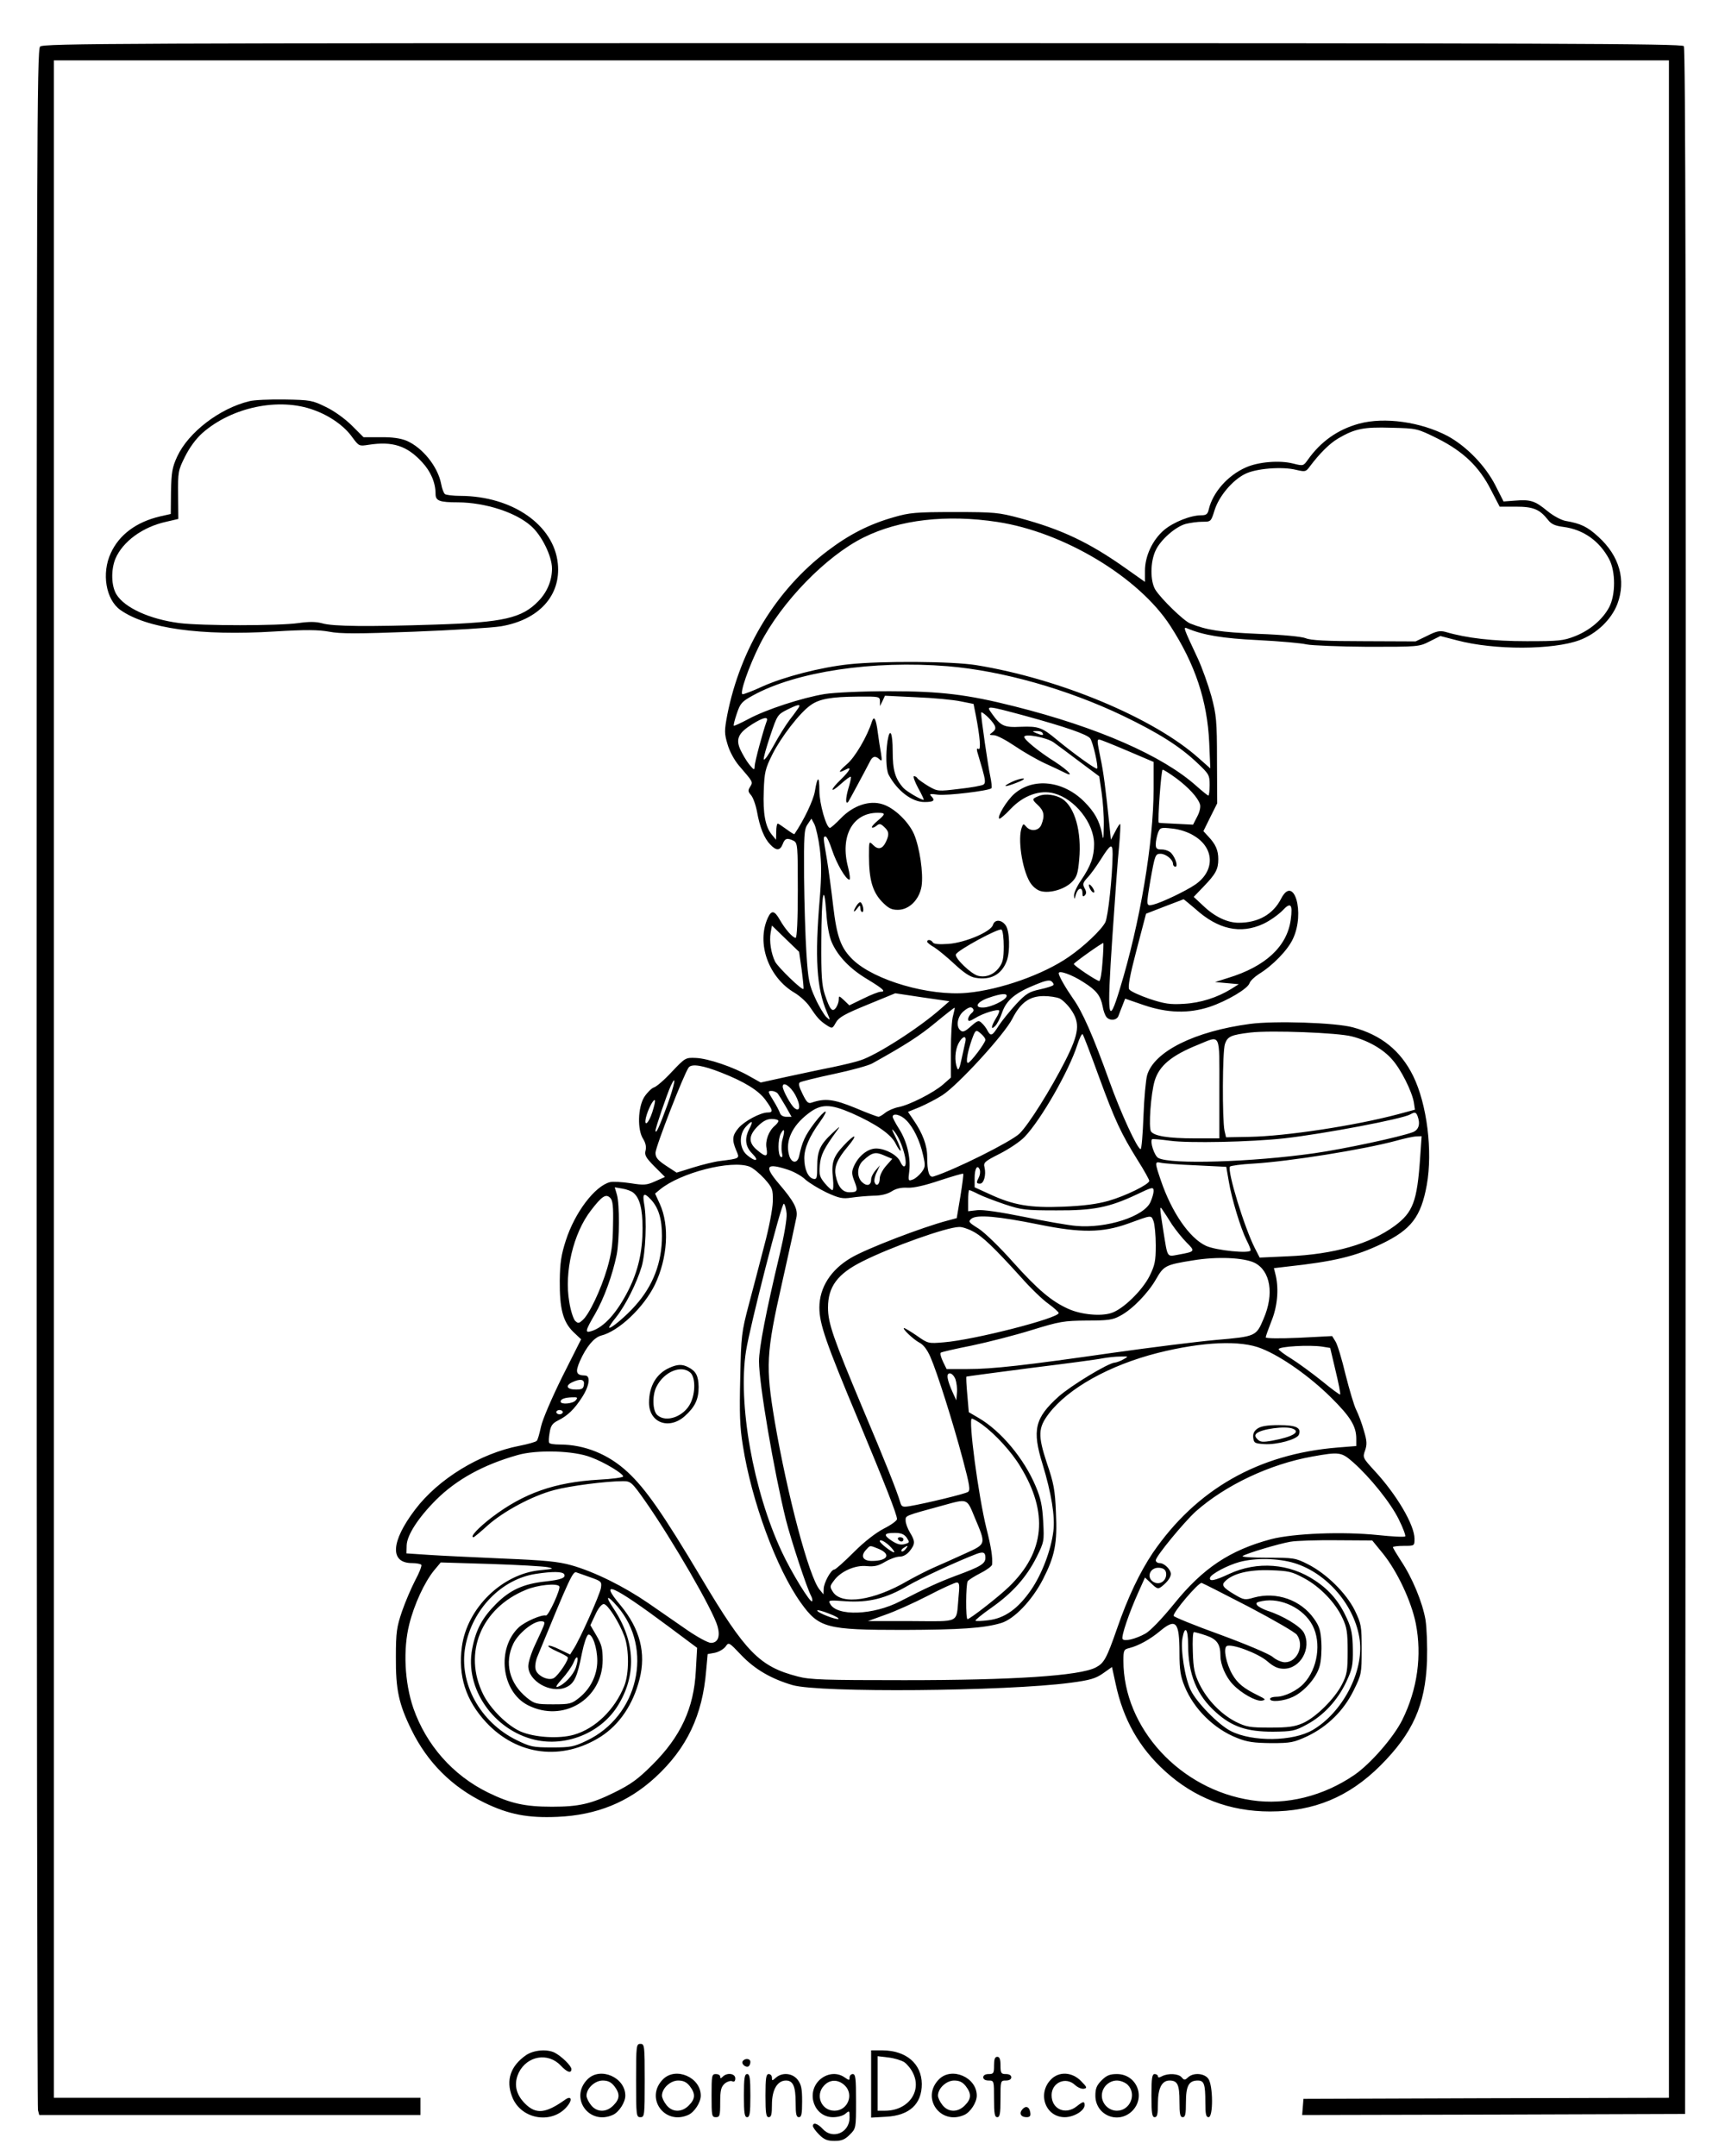
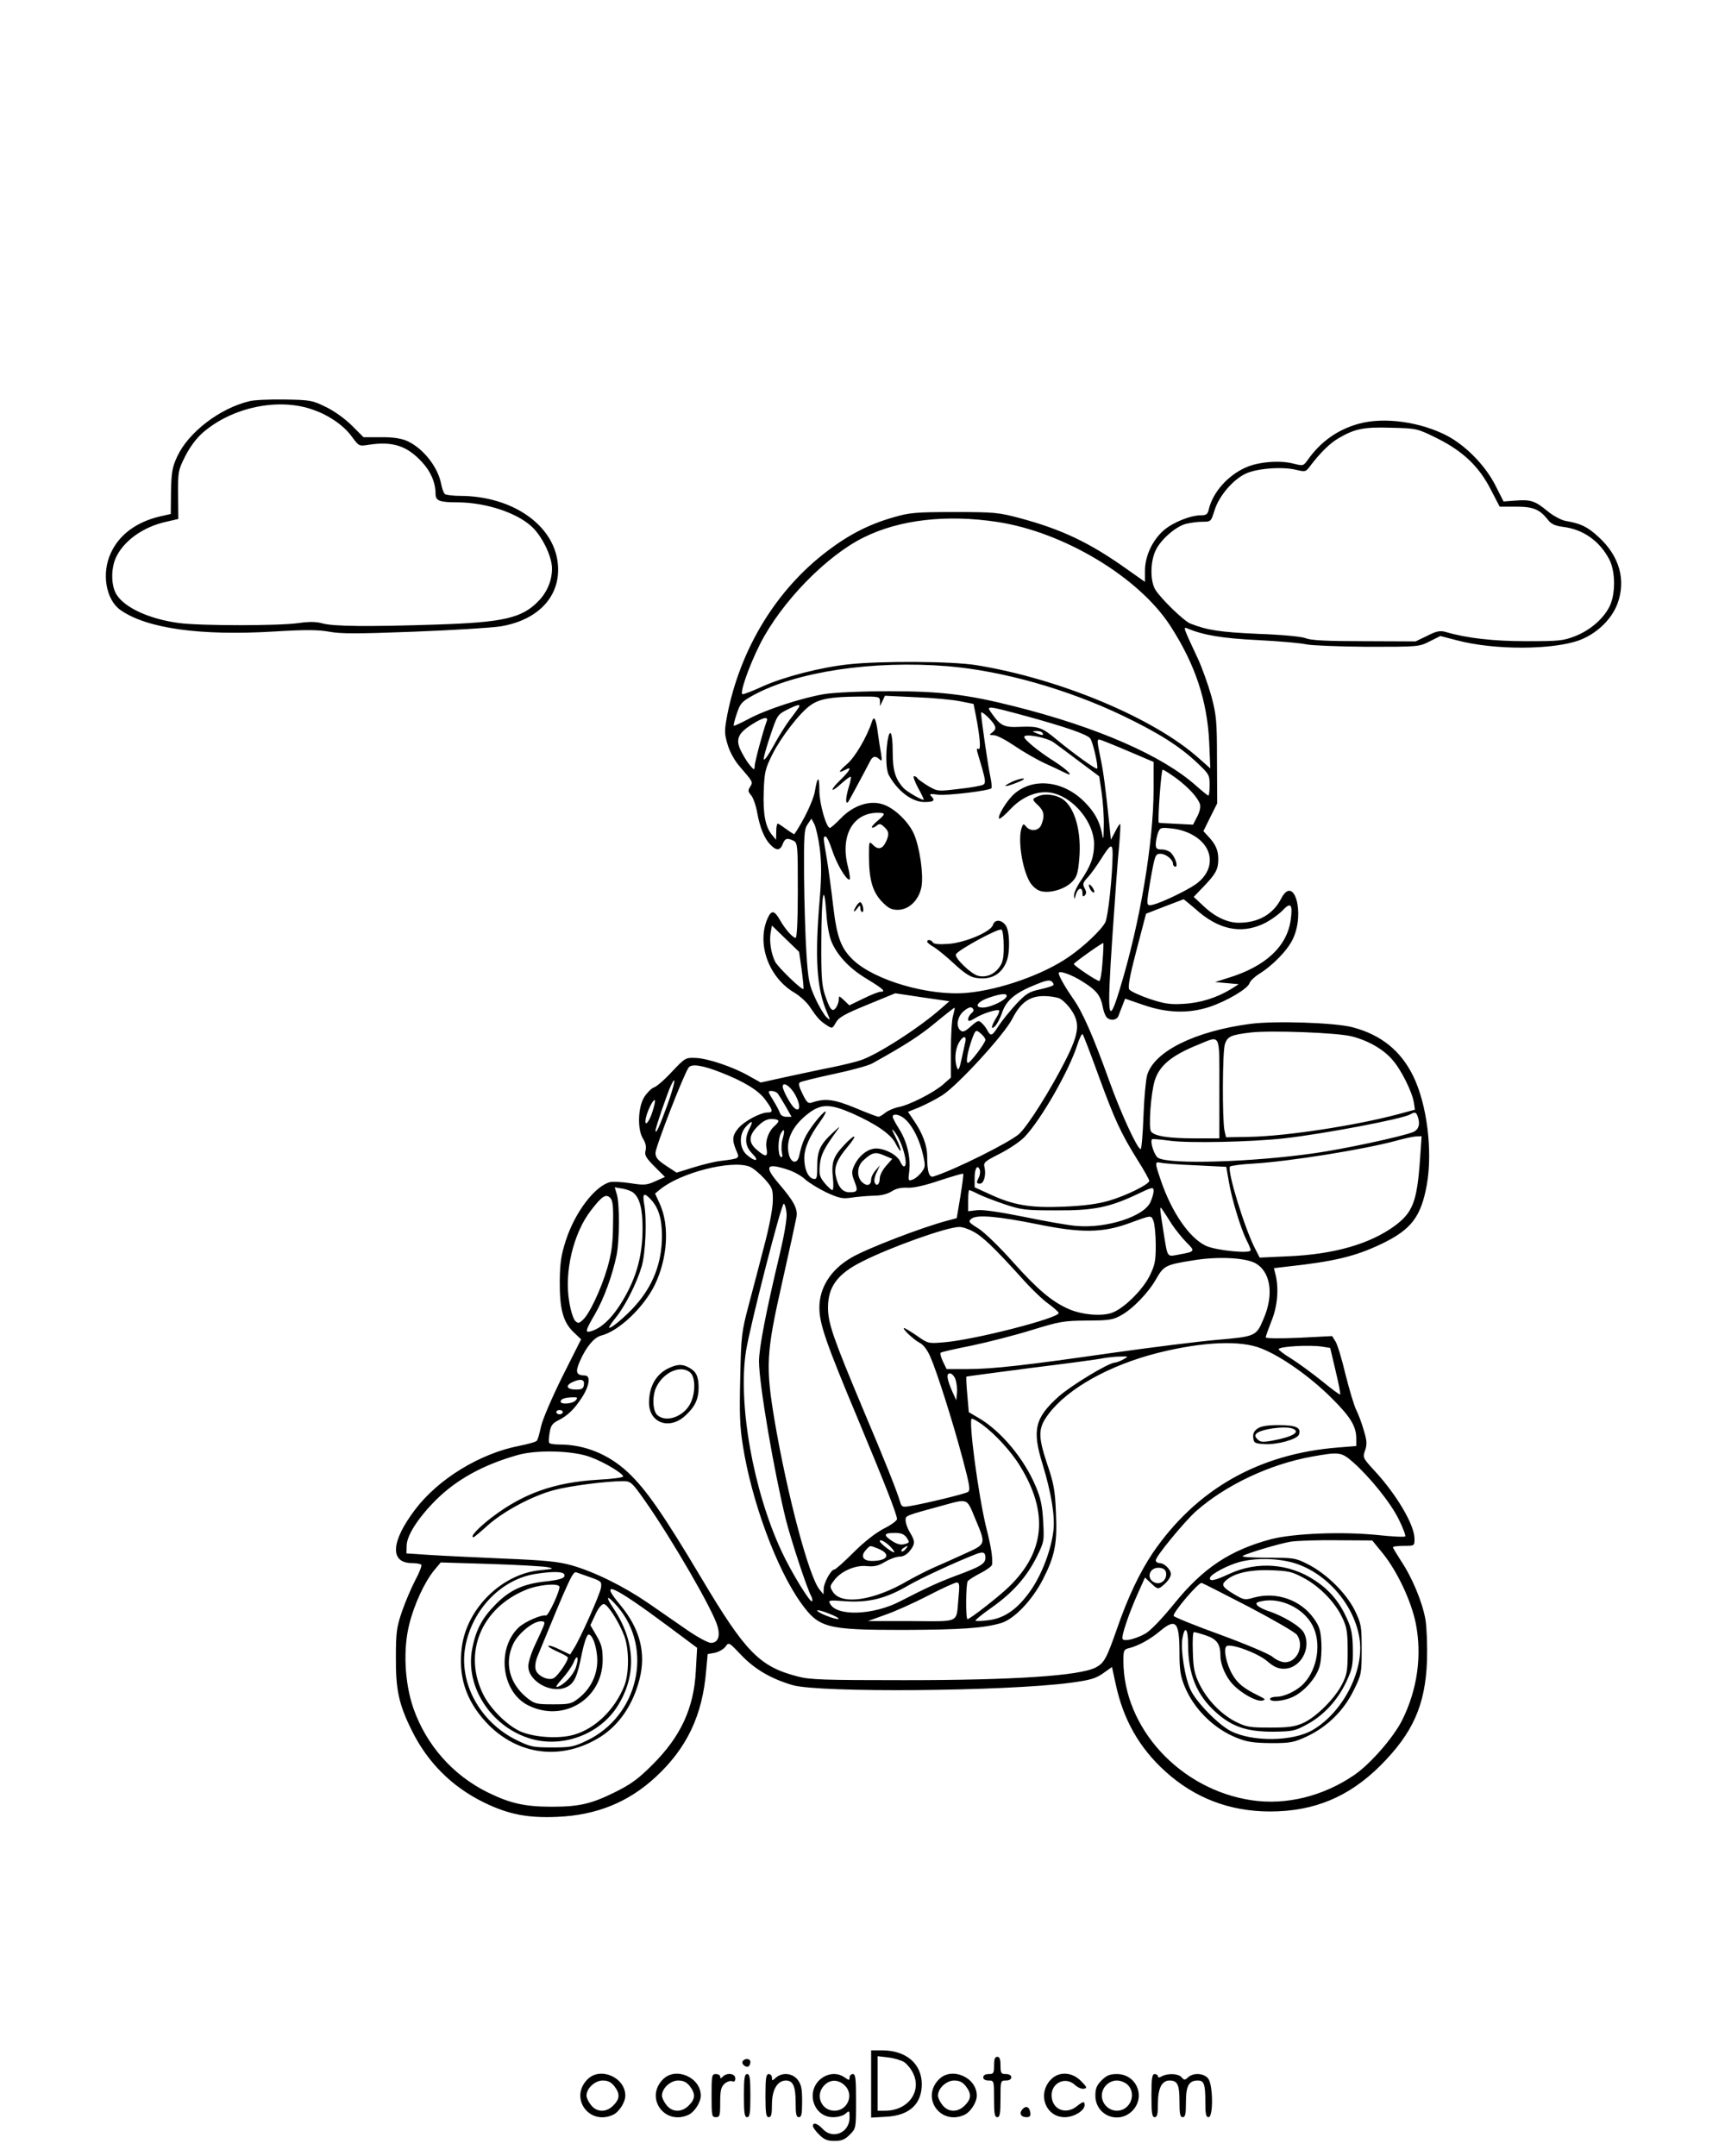
<svg xmlns="http://www.w3.org/2000/svg" version="1.0" width="800pt" height="1000pt" viewBox="0 0 800 1000" preserveAspectRatio="xMidYMid meet">
  <g transform="translate(0,1000) scale(0.1,-0.1)" fill="#000000" stroke="none">
-     <path d="M186 9784 c-15 -14 -16 -462 -16 -4782 0 -2622 3 -4777 6 -4789 l6 -23 884 0 884 0 0 40 0 40 -850 0 -850 0 0 4725 0 4725 3745 0 3745 0 0 -4725 0 -4725 -847 -2 -848 -3 -3 -38 -3 -37 888 2 888 3 3 4789 c1 3532 -1 4792 -9 4802 -10 12 -628 14 -3810 14 -3439 0 -3799 -1 -3813 -16z" />
    <path d="M1156 8139 c-137 -33 -282 -144 -334 -256 -23 -50 -27 -72 -29 -163 l-1 -104 -49 -11 c-111 -26 -190 -85 -229 -170 -44 -94 -23 -216 44 -264 122 -86 370 -121 715 -100 147 9 203 8 254 -1 51 -10 132 -10 391 0 180 7 362 18 405 25 177 30 279 143 264 291 -18 179 -211 313 -452 314 -33 0 -65 4 -71 8 -6 4 -14 25 -18 47 -15 80 -86 169 -161 201 -27 11 -66 17 -119 16 l-80 0 -54 54 c-31 31 -82 68 -120 86 -63 31 -72 33 -192 35 -69 1 -143 -2 -164 -8z m300 -41 c73 -26 141 -74 177 -125 32 -43 32 -43 77 -36 110 17 177 -4 247 -80 41 -44 63 -96 63 -148 0 -32 18 -39 105 -39 125 -1 266 -46 337 -109 50 -43 98 -141 98 -198 0 -55 -22 -109 -63 -151 -76 -79 -162 -99 -478 -109 -308 -10 -475 -9 -525 6 -30 8 -61 8 -110 1 -91 -13 -448 -13 -552 0 -138 18 -254 71 -292 133 -24 39 -26 113 -5 165 34 80 126 148 236 172 l56 13 -1 111 c-1 107 0 114 32 178 21 42 50 82 80 109 137 121 357 167 518 107z" />
    <path d="M6303 8035 c-99 -27 -178 -83 -238 -168 -20 -28 -21 -29 -68 -17 -62 16 -161 8 -219 -18 -84 -37 -153 -115 -172 -194 -5 -23 -12 -28 -35 -28 -50 0 -129 -32 -172 -68 -54 -46 -89 -121 -89 -189 l0 -52 -92 65 c-167 118 -295 179 -489 231 -98 26 -116 28 -304 28 -179 0 -208 -3 -280 -24 -113 -32 -207 -80 -307 -156 -237 -179 -404 -452 -465 -760 -14 -75 -14 -86 1 -137 9 -32 31 -73 53 -99 66 -77 66 -75 52 -98 -11 -17 -10 -23 4 -39 9 -10 22 -45 28 -78 13 -72 33 -122 61 -151 28 -30 46 -29 58 2 10 27 21 30 51 15 18 -10 19 -23 19 -230 0 -134 -4 -220 -10 -220 -13 0 -48 39 -73 83 -25 44 -39 47 -56 10 -54 -118 3 -278 126 -349 24 -15 55 -43 68 -63 35 -52 47 -65 77 -85 28 -18 28 -18 45 12 14 24 41 39 146 82 l129 53 126 -19 125 -18 -39 -34 c-100 -89 -300 -217 -374 -240 -19 -7 -78 -21 -130 -32 -52 -10 -148 -31 -214 -45 l-118 -26 -52 29 c-74 43 -193 83 -249 85 -48 2 -49 1 -111 -64 -34 -37 -72 -70 -84 -73 -11 -4 -31 -24 -44 -44 -30 -48 -33 -153 -5 -195 11 -18 15 -36 11 -53 -6 -21 1 -34 42 -75 l48 -48 -45 -20 c-40 -18 -52 -19 -115 -9 -39 6 -81 8 -95 5 -70 -18 -163 -140 -205 -271 -21 -65 -27 -102 -28 -186 -1 -131 15 -191 63 -238 l36 -34 -87 -173 c-49 -99 -92 -199 -99 -232 -7 -32 -15 -62 -20 -66 -4 -5 -40 -15 -80 -23 -182 -35 -376 -153 -484 -296 -113 -149 -118 -248 -14 -248 21 0 40 -4 43 -8 3 -5 -10 -38 -29 -73 -18 -35 -46 -100 -61 -144 -24 -71 -28 -95 -28 -210 -1 -152 13 -218 73 -340 74 -150 187 -263 337 -336 113 -55 202 -72 339 -66 183 8 329 68 455 184 146 135 218 287 235 495 l7 76 33 6 c19 4 41 17 50 29 15 21 15 21 73 -40 63 -66 139 -110 238 -139 125 -36 988 -29 1289 11 91 12 117 20 151 44 l41 29 17 -78 c35 -165 109 -296 229 -405 136 -124 299 -187 487 -187 204 0 365 67 511 212 151 151 209 280 217 486 2 70 -1 151 -7 191 -14 81 -61 195 -114 274 -20 31 -37 59 -37 63 0 3 23 6 50 6 50 0 50 0 50 33 0 64 -83 205 -186 316 -54 59 -55 61 -43 94 9 27 9 43 -6 92 -9 33 -25 75 -35 95 -10 19 -32 94 -50 165 -17 72 -38 141 -47 154 l-15 24 -154 -8 c-92 -4 -154 -3 -154 2 0 5 12 38 26 74 28 68 35 146 21 211 l-9 36 59 7 c222 24 320 48 441 106 137 66 182 125 209 273 28 157 1 374 -63 505 -58 118 -149 191 -280 226 -81 22 -363 31 -476 16 -257 -34 -446 -128 -478 -238 -6 -21 -14 -107 -17 -190 -3 -84 -9 -153 -13 -153 -15 0 -92 167 -145 315 -75 209 -126 325 -169 384 -34 49 -66 104 -66 117 0 15 62 -7 114 -41 62 -39 80 -63 90 -114 3 -19 11 -40 17 -48 16 -19 48 -16 56 5 3 9 12 31 19 49 l12 31 87 -30 c109 -37 207 -40 305 -8 80 27 177 84 185 110 3 10 23 29 43 42 64 39 134 111 158 163 58 122 4 302 -55 186 -37 -72 -106 -111 -196 -111 -53 0 -112 28 -165 79 l-44 41 46 48 c56 58 68 80 68 127 0 41 -12 69 -46 105 l-23 25 32 65 32 64 -1 201 c0 182 -3 209 -26 296 -15 53 -43 132 -63 175 -68 145 -69 148 -48 139 74 -31 162 -46 328 -54 99 -5 200 -14 225 -20 25 -5 152 -10 283 -11 234 0 238 0 287 25 l50 25 77 -20 c173 -46 445 -45 569 1 79 30 147 95 175 168 41 110 10 222 -88 311 -52 48 -83 62 -153 74 -20 4 -56 23 -84 46 -57 47 -78 54 -150 48 l-53 -4 -38 75 c-47 92 -135 182 -222 229 -124 65 -292 89 -410 57z m364 -69 c119 -60 193 -130 248 -239 l40 -77 75 0 c81 0 110 -12 149 -61 15 -20 33 -28 72 -33 92 -12 167 -65 212 -150 30 -57 30 -165 0 -222 -30 -57 -90 -108 -159 -135 -54 -21 -74 -23 -224 -23 -155 0 -278 14 -376 43 -26 7 -42 4 -85 -18 l-54 -26 -240 1 c-172 0 -248 4 -270 14 -18 7 -104 16 -220 20 -177 8 -237 17 -315 48 -30 12 -135 114 -162 157 -24 40 -24 127 1 181 22 49 92 111 140 124 20 5 54 10 77 10 40 0 40 0 57 54 20 64 82 138 140 167 49 26 172 36 237 20 43 -10 46 -10 65 16 46 61 91 106 132 130 77 45 118 53 246 49 118 -3 119 -3 214 -50z m-2041 -387 c308 -47 655 -256 801 -481 116 -179 172 -348 181 -543 l5 -119 -52 46 c-208 187 -645 370 -1034 433 -111 18 -438 20 -589 4 -132 -14 -302 -58 -402 -103 -43 -20 -85 -36 -92 -36 -16 0 28 128 81 233 98 193 306 408 480 494 166 83 386 108 621 72z m-232 -669 c255 -21 557 -107 814 -230 166 -80 264 -142 345 -219 54 -51 57 -56 57 -103 0 -26 -3 -48 -6 -48 -3 0 -28 20 -55 44 -157 141 -459 273 -845 370 -218 55 -342 70 -579 70 -128 0 -254 -6 -300 -13 -104 -17 -273 -72 -354 -116 -36 -19 -66 -33 -68 -31 -2 2 4 27 14 56 16 48 23 56 76 85 200 110 556 163 901 135z m-313 -162 l0 -23 12 24 11 24 146 -7 c80 -3 172 -12 205 -19 l60 -12 11 -55 c19 -99 24 -161 12 -154 -7 5 -9 0 -6 -12 3 -10 14 -47 24 -82 14 -50 15 -65 5 -71 -7 -5 -57 -14 -112 -20 -100 -12 -100 -12 -144 13 -24 15 -47 31 -50 36 -3 6 -11 10 -16 10 -6 0 3 -25 19 -55 17 -30 28 -55 26 -55 -13 0 -81 40 -95 56 -38 43 -49 82 -49 169 0 88 -13 114 -24 48 -9 -60 -7 -132 5 -156 40 -75 108 -127 166 -127 44 0 52 7 31 28 -10 10 -2 11 32 6 42 -5 236 18 248 30 3 3 0 30 -6 58 -10 46 -42 266 -42 292 0 12 49 -33 62 -57 7 -14 5 -22 -9 -33 -17 -13 -17 -13 6 -14 14 0 57 -23 97 -50 41 -28 104 -64 141 -81 37 -17 76 -35 85 -40 56 -29 26 5 -40 48 -72 45 -142 102 -142 115 0 17 103 -2 136 -25 17 -12 72 -53 121 -90 l91 -68 11 -75 c6 -41 11 -110 10 -152 -1 -69 -2 -73 -9 -35 -12 57 -34 97 -82 145 -97 97 -236 113 -324 36 -35 -31 -80 -105 -70 -115 3 -3 27 17 53 45 60 63 136 90 202 72 96 -26 185 -138 185 -235 0 -59 -15 -101 -61 -169 -18 -26 -33 -58 -32 -70 1 -19 2 -19 8 3 9 33 31 39 31 10 0 -17 3 -20 11 -12 8 8 8 17 -1 33 -10 19 -8 26 13 49 14 14 41 52 61 83 47 75 56 79 56 26 -1 -104 -21 -290 -34 -316 -19 -36 -98 -111 -169 -160 -118 -82 -319 -153 -472 -167 -175 -16 -428 57 -529 153 -56 54 -75 105 -92 250 -8 70 -21 167 -29 216 -18 105 -18 106 -6 106 5 0 19 -28 30 -63 21 -63 64 -137 80 -137 5 0 2 26 -6 58 -38 143 21 252 137 252 38 0 38 -5 0 -37 -17 -14 -29 -28 -26 -31 3 -3 12 1 21 8 13 11 19 10 35 -5 23 -21 25 -34 9 -69 -16 -34 -36 -39 -59 -16 -20 20 -20 20 -20 -50 0 -108 16 -165 59 -211 31 -32 45 -39 75 -39 53 0 100 48 110 110 9 60 -9 179 -35 241 -26 59 -93 123 -147 139 -60 19 -135 -6 -192 -65 -24 -25 -47 -45 -51 -45 -17 0 -49 113 -49 172 0 72 -9 70 -21 -3 -7 -41 -51 -134 -95 -198 -2 -1 -18 9 -37 23 -19 14 -37 26 -40 26 -4 0 -7 -17 -7 -37 l-1 -38 -19 23 c-31 37 -42 99 -38 203 3 87 7 104 40 170 40 80 127 193 177 228 40 29 94 39 219 40 99 1 102 0 103 -21z m-377 -30 c-5 -7 -23 -33 -42 -57 -18 -24 -52 -78 -74 -119 -23 -42 -43 -71 -46 -64 -2 6 12 55 30 109 32 95 34 99 78 121 50 25 65 28 54 10z m1046 -37 c190 -52 292 -87 306 -106 13 -17 39 -133 32 -140 -5 -5 -108 69 -188 135 -67 56 -84 62 -165 59 -79 -4 -94 3 -137 64 -25 35 -23 35 152 -12z m-1195 -28 c-16 -43 -55 -187 -55 -207 -1 -19 -3 -19 -25 8 -13 16 -31 47 -41 68 -23 50 -10 78 53 118 54 34 79 39 68 13z m1280 -53 c7 -12 -2 -12 -30 0 -19 8 -19 9 2 9 12 1 25 -3 28 -9z m393 -82 l122 -52 0 -125 c0 -248 -63 -622 -156 -926 -55 -182 -61 -141 -35 243 12 174 25 362 31 417 5 55 7 101 5 103 -2 2 -12 -13 -23 -35 l-20 -38 -6 60 c-19 183 -29 257 -42 318 -16 79 -17 87 -6 87 4 0 62 -23 130 -52z m226 -127 c58 -43 101 -90 111 -121 4 -12 -1 -36 -13 -58 l-19 -37 -79 4 c-44 2 -79 4 -80 5 -6 8 11 246 18 246 5 0 33 -18 62 -39z m-1652 -328 c8 -66 8 -123 0 -228 -24 -278 -15 -419 33 -530 17 -40 17 -40 -3 -22 -10 10 -34 49 -51 87 -28 61 -33 83 -41 207 -5 76 -10 236 -11 355 -1 193 0 221 16 244 l18 27 14 -26 c7 -15 19 -66 25 -114z m1733 62 c98 -57 101 -164 8 -228 -44 -30 -155 -83 -195 -93 -33 -7 -33 -8 -13 112 21 118 23 124 47 124 25 0 58 -27 58 -47 0 -7 5 -13 11 -13 13 0 2 39 -19 63 -8 9 -28 17 -44 17 -23 0 -28 4 -28 24 0 14 5 37 10 52 10 26 13 27 66 21 33 -3 73 -16 99 -32z m-1677 -497 c29 -65 86 -123 163 -169 74 -45 90 -59 63 -59 -9 0 -45 -14 -81 -32 l-64 -31 -24 23 c-24 22 -25 23 -25 4 0 -11 -6 -28 -13 -38 -17 -23 -28 -10 -52 62 -14 44 -17 88 -16 247 1 218 12 283 23 133 4 -62 14 -113 26 -140z m1686 156 c105 -95 209 -118 315 -69 30 14 69 42 88 61 39 42 49 31 39 -42 -17 -124 -117 -217 -291 -270 l-60 -19 55 -5 55 -5 -35 -22 c-65 -40 -143 -65 -220 -69 -63 -4 -89 0 -159 23 -46 16 -88 35 -94 44 -7 11 3 65 34 183 l44 168 85 33 c47 18 87 33 89 34 1 0 26 -20 55 -45z m-1826 -283 c6 -47 10 -86 8 -88 -7 -7 -117 100 -131 126 -19 38 -28 96 -21 135 l6 33 63 -61 63 -61 12 -84z m1395 36 c-3 -48 -10 -87 -15 -87 -12 0 -118 71 -118 79 1 6 133 100 137 97 1 -1 0 -41 -4 -89z m-228 -106 c-2 -4 -30 -13 -62 -20 -51 -11 -65 -20 -111 -69 -29 -32 -65 -76 -80 -99 -30 -48 -37 -51 -52 -24 -5 11 -17 27 -26 35 -15 15 -19 14 -51 -14 -28 -25 -38 -29 -49 -19 -23 19 -13 69 19 92 19 15 30 18 37 11 8 -8 6 -15 -5 -24 -8 -7 -15 -19 -15 -27 0 -12 6 -11 33 5 35 22 103 43 111 35 2 -3 -4 -19 -15 -36 -23 -38 -25 -57 -4 -36 9 8 24 37 33 64 20 57 62 91 157 129 43 18 63 22 72 14 7 -6 11 -13 8 -17z m-217 -53 c-5 -17 -70 -49 -105 -51 -48 -3 -34 26 22 45 60 21 88 22 83 6z m246 -9 c14 -7 38 -30 53 -52 43 -62 38 -109 -26 -236 -68 -134 -170 -297 -213 -339 -40 -38 -300 -168 -399 -199 -20 -6 -29 22 -29 92 0 52 -21 109 -64 171 l-25 37 54 22 c30 13 77 37 105 55 73 47 288 282 325 355 38 75 80 105 146 105 26 0 59 -5 73 -11z m-494 -80 c-6 -18 -10 -91 -10 -160 l0 -127 -35 -31 c-44 -39 -159 -97 -208 -106 -21 -4 -48 -16 -61 -26 -13 -11 -28 -19 -32 -19 -4 0 -53 18 -107 41 -100 41 -140 46 -202 25 -17 -6 -24 1 -43 40 -17 34 -20 49 -12 54 7 4 78 22 159 39 80 17 160 39 177 49 156 87 218 127 293 189 47 39 87 70 88 69 2 -1 -2 -18 -7 -37z m132 -86 c10 -9 18 -20 18 -26 0 -14 -70 -107 -81 -107 -11 0 -2 51 18 108 17 47 19 49 45 25z m1717 -10 c76 -19 147 -60 188 -108 41 -46 91 -147 100 -198 l5 -34 -78 -21 c-199 -53 -520 -102 -690 -105 l-108 -2 -7 30 c-11 51 -10 370 2 403 12 35 28 42 119 53 95 11 405 -1 469 -18z m-1174 -183 c76 -208 104 -267 181 -391 30 -47 54 -91 54 -96 0 -16 -109 -70 -190 -93 -53 -15 -115 -23 -210 -27 -154 -6 -230 7 -342 59 l-68 31 0 43 c0 44 13 66 24 38 3 -8 1 -24 -4 -34 -13 -25 -13 -30 5 -30 18 0 29 41 21 75 -6 23 0 28 71 64 43 22 94 56 115 78 77 81 206 307 244 426 10 31 21 54 25 50 4 -5 37 -91 74 -193z m-618 158 c-3 -13 -11 -49 -18 -82 -9 -43 -15 -54 -20 -40 -13 32 -10 83 6 114 18 35 39 40 32 8z m1178 -218 l0 -230 -115 0 c-123 0 -187 11 -202 32 -12 18 -1 175 17 235 21 70 78 118 203 168 105 43 97 59 97 -205z m-2310 75 c107 -42 174 -83 206 -128 34 -47 36 -57 9 -57 -33 0 -108 -40 -135 -72 -29 -34 -31 -55 -11 -103 17 -39 20 -38 -75 -50 -26 -3 -82 -17 -124 -30 l-77 -24 -49 32 c-39 26 -49 38 -49 60 0 27 132 367 154 396 14 18 65 10 151 -24z m-250 -150 c-36 -99 -54 -139 -55 -119 0 13 53 169 71 208 28 60 18 6 -16 -89z m593 47 c26 -47 24 -84 -4 -61 -17 14 -54 82 -54 99 0 26 36 2 58 -38z m-81 6 c5 -7 22 -34 37 -60 l27 -48 -24 0 c-15 0 -27 7 -30 18 -3 9 -17 36 -32 60 -24 39 -25 42 -7 42 11 0 24 -6 29 -12z m-582 -87 c-17 -53 -40 -71 -29 -23 9 36 34 85 41 79 3 -3 -3 -28 -12 -56z m925 -4 c113 -50 184 -99 204 -142 10 -20 20 -34 23 -32 2 3 -7 29 -22 59 -21 42 -22 48 -6 28 35 -43 67 -160 43 -160 -4 0 -12 10 -17 22 -13 30 -67 60 -110 61 -40 1 -85 -35 -106 -85 -10 -23 -9 -36 4 -68 17 -44 14 -50 -24 -50 -32 0 -53 26 -63 76 -9 40 6 77 55 135 51 61 36 64 -19 5 -48 -52 -57 -78 -49 -152 3 -30 2 -54 -3 -54 -4 0 -20 14 -35 32 -23 28 -27 39 -23 83 4 48 19 78 79 160 18 24 15 23 -20 -10 -58 -54 -71 -83 -71 -155 0 -53 -2 -61 -17 -58 -25 5 -43 45 -43 96 0 46 23 100 73 169 48 67 25 61 -26 -6 -43 -57 -57 -87 -71 -154 -9 -37 -37 -32 -47 7 -17 64 14 133 88 190 60 47 101 47 203 3z m2624 -13 c14 -37 6 -64 -21 -75 -57 -22 -323 -79 -458 -98 -287 -41 -666 -53 -723 -22 -18 9 -40 76 -29 87 2 2 39 -1 83 -7 86 -12 375 -6 529 11 186 21 548 90 585 111 21 12 27 11 34 -7z m-2371 -20 c33 -33 63 -94 78 -162 11 -48 11 -55 -7 -79 -11 -14 -29 -30 -41 -34 -21 -8 -22 -6 -16 40 7 63 -11 138 -48 196 -16 25 -29 50 -29 55 0 19 38 10 63 -16z m-593 -3 c0 -5 -7 -14 -16 -22 -29 -24 -46 -70 -39 -105 7 -41 -3 -43 -44 -8 -41 34 -40 67 3 110 24 24 43 34 65 34 17 0 31 -4 31 -9z m-135 -37 c-23 -45 -19 -82 14 -115 35 -35 15 -40 -25 -6 -36 31 -38 96 -4 132 29 31 35 27 15 -11z m155 -45 c-6 -19 -7 -47 -4 -63 4 -19 3 -26 -5 -22 -14 9 -14 81 0 108 16 29 20 17 9 -23z m2956 -91 c-14 -201 -33 -251 -118 -314 -115 -84 -281 -132 -495 -141 l-131 -6 -22 43 c-49 96 -129 358 -116 379 3 4 52 11 109 14 167 10 510 65 662 106 39 11 81 20 94 20 l24 1 -7 -102z m-2477 -36 c-16 -18 -29 -44 -29 -57 0 -29 -15 -41 -24 -19 -3 8 1 30 10 47 l15 32 -21 -24 c-11 -13 -20 -31 -20 -42 0 -27 -19 -33 -41 -13 -27 24 -25 75 4 101 41 38 57 42 97 24 l38 -16 -29 -33z m1437 3 l141 -7 12 -69 c13 -79 55 -217 82 -271 11 -21 19 -41 19 -47 0 -17 -162 -1 -208 21 -76 36 -158 155 -208 302 -29 85 -29 89 -1 83 12 -3 86 -9 163 -12z m-2070 -6 c16 -6 47 -32 69 -56 38 -43 40 -49 39 -107 -1 -34 -18 -123 -39 -201 -20 -77 -52 -201 -72 -275 -34 -129 -36 -145 -40 -341 -4 -163 -2 -228 12 -313 40 -257 156 -572 269 -730 84 -117 117 -126 476 -126 263 1 373 8 453 32 60 18 143 104 194 203 55 108 67 166 60 311 -4 102 -10 135 -42 228 -42 128 -41 163 9 229 90 118 281 225 506 282 208 52 384 60 481 20 93 -37 224 -130 321 -226 91 -90 118 -134 118 -192 l0 -34 -87 -7 c-368 -30 -655 -194 -857 -489 -60 -90 -115 -204 -166 -352 -48 -138 -60 -159 -98 -179 -75 -39 -382 -59 -887 -59 -371 0 -439 2 -495 17 -178 46 -242 112 -447 456 -178 299 -259 415 -342 492 -89 83 -200 128 -316 128 -24 0 -46 3 -48 8 -3 4 -2 25 2 47 5 32 12 43 40 57 44 22 75 52 111 108 34 53 40 100 13 100 -41 1 -46 15 -24 66 30 68 66 110 98 119 82 20 198 130 250 236 59 123 69 274 23 375 l-22 48 23 19 c95 78 330 138 415 106z m180 -15 c27 -9 63 -29 79 -45 17 -15 61 -42 98 -60 59 -27 75 -30 115 -24 26 4 72 8 102 9 36 0 66 8 85 20 20 13 44 19 75 17 29 -1 81 11 149 34 58 19 106 33 108 31 2 -2 -4 -49 -13 -105 l-17 -101 -41 -11 c-116 -30 -379 -131 -449 -173 -94 -55 -147 -138 -147 -231 0 -75 30 -162 180 -520 127 -305 180 -440 180 -461 0 -7 -27 -27 -61 -44 -38 -20 -90 -60 -140 -110 -44 -44 -84 -80 -90 -80 -15 0 -49 -62 -49 -90 l-1 -25 -18 22 c-49 58 -150 440 -208 780 -43 256 -40 316 34 643 34 151 64 289 67 306 6 38 -12 72 -82 154 -70 82 -59 98 44 64z m-719 -106 c30 -24 43 -76 43 -165 0 -109 -21 -198 -65 -286 -54 -107 -114 -173 -172 -191 -32 -10 -29 1 17 80 41 71 80 178 100 274 13 68 14 233 1 279 l-10 34 35 -6 c20 -3 43 -12 51 -19z m2413 7 c0 -9 -6 -31 -14 -49 -28 -68 -205 -125 -346 -112 -36 3 -145 22 -241 42 -109 22 -190 34 -216 31 l-43 -5 0 49 c0 27 2 49 5 49 3 0 22 -8 43 -19 20 -10 75 -31 122 -47 78 -26 97 -28 240 -28 172 -1 244 14 370 73 75 36 80 37 80 16z m-2507 -158 c-1 -88 -7 -131 -27 -200 -29 -98 -83 -213 -114 -240 -18 -16 -21 -16 -35 -3 -8 9 -21 48 -27 88 -24 138 19 318 100 423 52 68 70 79 90 59 12 -12 15 -39 13 -127z m175 120 c36 -38 52 -91 52 -169 0 -124 -41 -231 -123 -323 -41 -47 -115 -110 -122 -103 -2 2 12 24 32 48 45 57 96 159 119 236 18 63 25 218 11 292 -8 47 0 52 31 19z m630 -66 c2 -25 -12 -105 -32 -189 -63 -263 -96 -434 -96 -496 0 -105 70 -513 125 -736 24 -94 97 -317 117 -353 5 -10 7 -21 4 -24 -8 -9 -96 134 -141 231 -132 282 -204 689 -165 931 19 118 164 685 175 682 5 -2 11 -23 13 -46z m1787 -50 c17 -25 47 -63 68 -84 41 -41 40 -42 -36 -56 -57 -10 -51 -19 -72 111 -18 114 -18 119 -2 94 7 -10 26 -39 42 -65z m-615 -1 c192 -39 292 -38 410 4 115 42 108 41 120 11 5 -14 10 -64 10 -111 0 -74 -4 -92 -29 -143 -34 -67 -123 -154 -177 -171 -48 -16 -139 -8 -199 19 -78 35 -141 88 -256 216 -60 68 -132 138 -160 156 -48 30 -50 33 -33 47 26 19 122 11 314 -28z m-309 -31 c44 -22 99 -75 224 -213 43 -49 101 -105 127 -123 26 -19 48 -39 48 -43 0 -24 -393 -125 -533 -136 -71 -6 -73 -6 -124 30 -29 20 -56 36 -60 36 -12 0 42 -52 70 -67 19 -9 37 -33 52 -67 31 -71 104 -301 150 -474 32 -120 36 -145 24 -152 -13 -9 -195 -53 -271 -66 -32 -5 -37 -3 -43 18 -15 51 -68 185 -173 433 -138 329 -162 398 -162 470 0 97 44 157 161 215 131 66 388 158 447 159 12 1 41 -8 63 -20z m1307 -146 c74 -37 92 -145 42 -260 -34 -81 -36 -82 -221 -98 -90 -8 -303 -35 -474 -59 -412 -59 -560 -76 -678 -76 l-97 0 -17 35 c-9 19 -14 37 -10 41 3 3 68 18 144 33 76 16 201 48 278 72 130 40 148 43 255 44 98 0 121 3 155 22 56 29 131 107 167 171 35 61 44 66 170 86 113 19 236 13 286 -11z m314 -389 l37 -6 25 -106 c14 -58 24 -108 21 -110 -2 -2 -40 26 -85 63 -45 36 -109 83 -141 103 -33 20 -59 40 -59 44 0 13 143 21 202 12z m-922 -59 c-14 -8 -31 -14 -39 -15 -29 0 -205 -107 -262 -158 -110 -99 -123 -155 -74 -313 41 -135 59 -244 50 -312 -11 -88 -53 -198 -103 -271 -60 -87 -122 -132 -198 -141 -30 -4 -57 -5 -60 -2 -3 2 31 30 74 60 98 69 162 141 209 234 35 71 36 74 31 165 -4 74 -11 108 -35 165 -54 128 -161 256 -264 316 l-46 27 -7 81 c-4 44 -6 82 -4 84 2 1 136 19 298 40 162 20 313 40 335 45 22 4 58 8 80 8 40 1 40 1 15 -13z m-779 -92 c5 -15 9 -43 7 -62 l-3 -36 -16 35 c-27 60 -32 90 -14 90 9 0 20 -12 26 -27z m-1723 -25 c-2 -19 -9 -23 -37 -23 -41 0 -51 17 -19 33 39 19 60 15 56 -10z m-38 -73 c-13 -16 -70 -21 -70 -6 0 12 19 19 54 20 24 1 27 -1 16 -14z m-60 -55 c0 -5 -7 -10 -15 -10 -8 0 -15 5 -15 10 0 6 7 10 15 10 8 0 15 -4 15 -10z m1946 -58 c61 -45 136 -127 176 -194 131 -214 114 -396 -52 -557 -47 -46 -182 -151 -193 -151 -9 0 -8 162 1 176 4 6 31 23 60 38 28 14 52 32 53 39 3 33 -4 80 -26 167 -38 153 -85 510 -68 510 6 0 28 -13 49 -28z m-1816 -151 c63 -23 150 -76 150 -89 0 -5 -51 -12 -112 -15 -205 -12 -348 -62 -496 -174 -64 -49 -105 -93 -86 -93 3 0 33 25 66 55 73 65 206 137 309 164 71 19 239 41 318 41 36 0 41 -4 103 -92 126 -180 316 -508 336 -582 13 -47 1 -76 -31 -76 -13 0 -61 26 -108 58 -46 32 -128 89 -182 126 -112 77 -248 145 -357 176 -61 17 -121 23 -315 31 -132 6 -287 13 -345 17 l-105 7 1 38 c2 47 53 127 137 211 95 94 218 162 377 207 90 26 261 21 340 -10z m3535 -23 c80 -71 174 -188 212 -265 20 -40 33 -76 30 -79 -3 -4 -60 -1 -126 6 -164 17 -391 8 -496 -19 -191 -51 -316 -134 -450 -300 -56 -69 -111 -126 -133 -138 -45 -25 -98 -38 -106 -25 -7 12 31 123 73 216 l31 69 30 -28 c26 -25 31 -26 47 -14 27 21 42 42 43 58 0 21 -30 51 -52 51 -10 0 -18 6 -18 13 0 18 130 176 186 227 138 122 343 219 539 254 127 23 136 21 190 -26z m-1756 -253 c55 -131 57 -125 -46 -172 -48 -22 -113 -51 -143 -64 -30 -13 -84 -41 -120 -61 -157 -92 -306 -114 -347 -52 -15 24 -15 27 4 52 31 44 100 74 153 68 36 -3 53 1 85 20 22 13 52 24 67 24 17 0 34 10 47 26 26 33 26 45 1 86 -11 18 -20 43 -20 55 0 24 -8 21 175 71 112 31 109 33 144 -53z m-314 -97 c14 -22 14 -23 -10 -30 -19 -5 -36 0 -60 16 -40 27 -36 36 16 36 28 0 42 -6 54 -22z m-71 -47 c11 -12 16 -21 12 -21 -11 0 -66 43 -66 52 0 12 32 -6 54 -31z m2279 -26 c67 -83 132 -221 153 -325 29 -148 8 -305 -63 -448 -40 -80 -146 -202 -221 -254 -144 -99 -317 -142 -477 -118 -332 49 -595 335 -595 647 0 49 2 53 28 59 42 11 94 39 141 78 75 63 91 44 91 -101 0 -79 5 -109 24 -155 43 -105 136 -197 243 -239 47 -19 78 -23 158 -24 92 0 105 3 168 32 94 45 169 119 215 213 36 73 37 78 37 190 0 109 -2 118 -32 181 -40 80 -131 170 -218 214 -57 29 -66 30 -187 30 -69 0 -121 3 -115 8 21 13 168 57 221 66 28 5 125 8 216 7 l164 -1 49 -60z m-2338 21 c59 -25 42 -56 -31 -56 -42 0 -54 22 -29 50 22 24 17 23 60 6z m125 -1 c-7 -9 -15 -13 -19 -10 -3 3 1 10 9 15 21 14 24 12 10 -5z m370 -40 c0 -28 -21 -41 -138 -84 -77 -29 -135 -55 -257 -118 -125 -65 -294 -71 -325 -12 -10 17 -6 18 72 12 107 -7 187 13 288 72 60 35 233 115 320 148 30 11 40 7 40 -18z m1433 -25 c153 -47 282 -199 303 -357 19 -147 -80 -336 -218 -417 -92 -54 -280 -56 -380 -5 -57 29 -159 133 -186 190 -27 55 -48 190 -38 242 11 60 26 43 26 -30 0 -139 40 -236 130 -316 74 -66 142 -89 263 -89 90 1 102 3 157 33 77 41 143 112 183 197 28 60 32 76 31 152 -1 69 -6 96 -27 142 -35 78 -80 132 -148 177 -119 80 -268 91 -398 31 -68 -32 -95 -37 -89 -17 6 17 81 57 136 72 73 20 180 18 255 -5z m-3463 -19 c31 -6 28 -8 -35 -14 -177 -17 -339 -176 -363 -355 -18 -136 18 -248 112 -350 144 -155 352 -181 532 -67 87 56 150 149 180 267 31 121 2 233 -88 342 -105 125 -37 95 221 -97 l134 -100 -6 -107 c-9 -173 -70 -305 -202 -436 -66 -66 -99 -90 -176 -128 -107 -53 -165 -66 -289 -66 -125 0 -193 15 -297 66 -163 80 -286 220 -346 391 -41 120 -48 274 -19 389 23 93 71 196 115 250 l31 37 230 -7 c127 -4 247 -11 266 -15z m2868 -27 c4 -31 -23 -55 -51 -45 -45 17 -27 75 22 69 18 -2 27 -10 29 -24z m640 -24 c73 -39 145 -113 178 -185 20 -42 24 -66 24 -153 0 -91 -3 -109 -26 -154 -34 -67 -121 -153 -181 -180 -39 -17 -68 -21 -153 -21 -95 0 -110 3 -159 27 -68 35 -132 101 -168 174 -23 47 -29 73 -31 150 -2 52 0 92 5 92 5 0 31 -7 57 -16 50 -17 66 -40 66 -95 0 -40 25 -98 58 -132 39 -41 107 -79 134 -75 20 4 18 7 -17 24 -67 33 -95 55 -120 98 -28 49 -43 120 -26 131 22 13 145 -33 188 -70 30 -26 50 -35 77 -35 77 0 130 95 93 167 -16 30 -97 79 -169 102 -20 7 -41 18 -47 25 -9 11 -4 15 23 20 87 17 192 -34 233 -113 42 -80 24 -201 -40 -269 -30 -33 -90 -62 -127 -62 -16 0 -30 -4 -30 -10 0 -16 62 -11 105 9 53 24 111 90 125 143 7 23 10 73 8 110 -3 55 -9 75 -34 110 -61 87 -174 127 -279 98 -41 -12 -47 -11 -89 14 -54 32 -63 44 -44 62 36 36 110 54 208 51 86 -3 101 -6 158 -37z m-3432 19 c10 -17 -13 -26 -85 -34 -103 -11 -165 -39 -230 -104 -64 -64 -94 -119 -111 -208 -36 -183 98 -378 292 -423 143 -32 300 31 379 152 93 144 87 304 -16 458 -41 61 -30 65 19 8 168 -196 96 -508 -144 -622 -58 -28 -75 -31 -160 -31 -88 0 -101 3 -164 34 -170 83 -269 265 -238 434 32 173 168 313 327 337 77 12 123 11 131 -1z m122 -15 c51 -18 53 -20 49 -49 -5 -32 -101 -246 -128 -285 l-15 -24 -48 23 c-26 13 -50 21 -53 17 -3 -3 15 -14 39 -25 25 -11 48 -23 51 -28 6 -10 -42 -82 -64 -96 -25 -15 -78 10 -85 40 -4 13 0 41 9 61 149 364 164 395 180 389 7 -2 36 -13 65 -23z m1707 -96 c-11 -119 12 -108 -218 -107 l-202 0 80 29 c44 15 133 55 199 89 65 34 125 61 133 61 13 0 14 -12 8 -72z m1347 -41 c114 -60 215 -118 223 -130 35 -50 1 -127 -56 -127 -15 0 -41 11 -57 25 -17 14 -121 58 -243 103 -117 42 -214 82 -216 87 -5 15 116 157 130 153 7 -2 105 -52 219 -111z m-3198 95 c7 -12 -50 -137 -62 -135 -21 5 -98 -29 -126 -55 -104 -98 -81 -298 42 -361 163 -83 346 27 347 209 0 54 -5 73 -29 114 l-28 48 23 49 c13 29 29 49 39 49 18 0 71 -83 96 -150 22 -61 22 -173 -1 -230 -44 -110 -135 -198 -233 -226 -69 -20 -183 -13 -248 15 -62 28 -139 104 -173 172 -95 191 -10 400 198 485 54 23 145 32 155 16z m1294 -151 c-13 -4 -98 29 -98 39 0 4 24 -2 54 -14 30 -11 50 -23 44 -25z m-1367 -33 c-5 -13 -23 -52 -40 -88 -17 -36 -31 -80 -31 -98 0 -69 103 -128 173 -99 40 17 54 47 76 160 9 44 22 82 29 85 19 6 42 -60 42 -121 0 -66 -31 -129 -83 -171 -36 -29 -44 -31 -122 -31 -78 0 -86 2 -122 31 -81 66 -105 162 -62 251 23 47 90 102 126 103 19 0 21 -3 14 -22z m150 -191 c-12 -36 -53 -80 -85 -91 -12 -4 -5 8 20 36 22 24 46 58 54 77 17 42 26 24 11 -22z" />
    <path d="M4044 6654 c-22 -70 -79 -167 -116 -198 -41 -36 -44 -45 -7 -26 31 17 22 -3 -21 -45 -53 -51 -52 -68 1 -20 22 20 43 35 45 32 2 -2 -3 -27 -12 -56 -13 -45 -13 -75 0 -60 3 4 77 141 100 186 12 26 26 29 45 11 11 -11 12 -6 7 27 -4 22 -11 66 -15 97 -8 63 -17 81 -27 52z" />
    <path d="M4692 6373 c-48 -23 -34 -26 24 -3 27 10 40 19 29 19 -11 0 -35 -7 -53 -16z" />
    <path d="M4820 6309 c-35 -14 -36 -16 -7 -43 29 -27 33 -49 17 -90 -11 -30 -50 -35 -71 -10 -12 14 -14 14 -20 -3 -20 -50 0 -191 37 -254 12 -20 32 -37 50 -42 42 -12 111 8 145 42 23 23 28 39 34 104 12 129 -20 244 -79 282 -31 19 -77 25 -106 14z" />
    <path d="M5050 5895 c0 -15 18 -40 24 -34 3 3 -1 14 -9 25 -8 10 -14 15 -15 9z" />
    <path d="M3972 5799 c-17 -27 -15 -37 3 -13 13 17 14 17 15 2 0 -10 4 -18 9 -18 10 0 3 38 -8 45 -4 2 -12 -5 -19 -16z" />
    <path d="M4605 5710 c-10 -32 -128 -82 -206 -88 -43 -3 -69 -1 -73 7 -8 13 -26 15 -26 3 0 -4 15 -16 33 -26 17 -11 59 -45 93 -77 42 -39 72 -60 97 -64 70 -13 122 14 146 78 16 43 14 139 -5 165 -19 27 -51 29 -59 2z m50 -100 c0 -54 -4 -74 -21 -97 -25 -34 -62 -48 -98 -39 -32 8 -109 82 -103 99 6 19 201 125 212 115 6 -5 10 -40 10 -78z" />
    <path d="M3105 3656 c-61 -27 -95 -85 -95 -162 0 -93 92 -127 165 -63 48 43 65 78 65 136 -1 51 -12 73 -47 91 -28 15 -50 15 -88 -2z m97 -23 c23 -21 24 -92 1 -140 -30 -63 -114 -94 -155 -56 -22 20 -24 92 -3 132 35 69 115 102 157 64z" />
    <path d="M5832 3374 c-16 -11 -22 -24 -20 -42 3 -25 7 -27 51 -30 59 -4 153 22 161 44 12 32 -13 44 -93 44 -54 0 -83 -5 -99 -16z m162 0 c40 -15 3 -38 -93 -56 -45 -8 -56 -7 -69 6 -12 12 -13 19 -5 27 21 21 133 36 167 23z" />
-     <path d="M4165 2860 c3 -5 10 -10 16 -10 5 0 9 5 9 10 0 6 -7 10 -16 10 -8 0 -12 -4 -9 -10z" />
-     <path d="M2950 350 c0 -163 1 -170 20 -170 19 0 20 7 20 170 0 163 -1 170 -20 170 -19 0 -20 -7 -20 -170z" />
-     <path d="M2440 468 c-72 -50 -95 -116 -65 -193 42 -110 195 -131 262 -36 18 26 9 40 -15 23 -91 -65 -136 -70 -187 -19 -44 44 -53 93 -29 144 39 78 136 95 195 32 29 -31 49 -37 49 -16 0 15 -45 59 -77 76 -36 18 -97 13 -133 -11z" />
    <path d="M4040 334 l0 -156 70 4 c108 6 165 59 165 152 -1 94 -72 155 -182 156 l-53 0 0 -156z m154 101 c13 -9 32 -32 41 -52 41 -85 -25 -173 -130 -173 l-35 0 0 126 0 127 50 -6 c27 -3 60 -13 74 -22z" />
    <path d="M4610 420 c0 -36 -2 -40 -25 -40 -16 0 -25 -6 -25 -15 0 -9 9 -15 25 -15 25 0 25 -1 25 -85 0 -69 3 -85 15 -85 12 0 15 16 15 85 0 84 0 85 25 85 16 0 25 6 25 15 0 9 -9 15 -25 15 -22 0 -25 4 -25 40 0 29 -4 40 -15 40 -11 0 -15 -11 -15 -40z" />
    <path d="M3444 439 c-7 -12 15 -31 28 -23 4 3 8 12 8 20 0 17 -26 19 -36 3z" />
    <path d="M2725 356 c-86 -86 7 -216 118 -165 28 13 57 58 57 89 0 85 -116 135 -175 76z m124 -32 c27 -35 26 -59 -4 -89 -33 -34 -77 -33 -104 1 -12 15 -21 34 -21 44 0 34 39 70 75 70 24 0 39 -7 54 -26z" />
    <path d="M3075 356 c-86 -86 7 -216 118 -165 28 13 57 58 57 89 0 85 -116 135 -175 76z m124 -32 c27 -35 26 -59 -4 -89 -33 -34 -77 -33 -104 1 -12 15 -21 34 -21 44 0 34 39 70 75 70 24 0 39 -7 54 -26z" />
    <path d="M3300 280 c0 -93 1 -100 20 -100 18 0 20 7 20 68 0 56 4 72 20 87 10 9 26 15 35 12 10 -5 15 0 15 13 0 23 -38 28 -58 8 -9 -9 -12 -9 -12 0 0 7 -9 12 -20 12 -19 0 -20 -7 -20 -100z" />
    <path d="M3450 280 c0 -82 3 -100 15 -100 12 0 15 18 15 100 0 82 -3 100 -15 100 -12 0 -15 -18 -15 -100z" />
    <path d="M3550 280 c0 -82 3 -100 15 -100 12 0 15 13 15 59 0 68 25 111 65 111 33 0 45 -27 45 -104 0 -52 3 -66 15 -66 12 0 15 15 15 74 0 59 -4 78 -21 100 -24 31 -72 35 -101 9 -17 -15 -18 -15 -18 0 0 10 -7 17 -15 17 -12 0 -15 -18 -15 -100z" />
    <path d="M3799 351 c-62 -62 -22 -171 64 -171 24 0 48 7 59 17 17 15 18 14 18 -19 0 -70 -78 -103 -124 -53 -24 26 -46 33 -46 14 0 -6 13 -24 29 -40 23 -23 38 -29 71 -29 33 0 48 6 71 29 29 29 29 30 29 155 0 105 -2 126 -15 126 -8 0 -15 -7 -15 -16 0 -14 -2 -14 -22 0 -36 26 -85 20 -119 -13z m118 -23 c45 -42 15 -118 -47 -118 -61 0 -91 72 -48 117 27 29 65 29 95 1z" />
    <path d="M4355 356 c-86 -86 7 -216 118 -165 28 13 57 58 57 89 0 85 -116 135 -175 76z m124 -32 c27 -35 26 -59 -4 -89 -33 -34 -77 -33 -104 1 -12 15 -21 34 -21 44 0 34 39 70 75 70 24 0 39 -7 54 -26z" />
    <path d="M4875 356 c-66 -66 -27 -176 63 -176 42 0 92 30 92 56 0 19 -7 18 -37 -6 -52 -41 -116 -13 -116 52 0 59 66 88 109 47 12 -11 30 -19 41 -17 16 3 14 8 -14 36 -41 42 -101 45 -138 8z" />
    <path d="M5109 351 c-23 -23 -29 -38 -29 -71 0 -91 106 -135 171 -71 64 65 20 171 -71 171 -33 0 -48 -6 -71 -29z m121 -21 c43 -43 11 -120 -50 -120 -38 0 -70 32 -70 70 0 38 32 70 70 70 17 0 39 -9 50 -20z" />
    <path d="M5340 280 c0 -82 3 -100 15 -100 12 0 15 14 15 63 0 71 18 107 54 107 37 0 46 -19 46 -97 0 -58 3 -73 15 -73 12 0 15 14 15 69 0 76 13 101 55 101 29 0 35 -16 35 -101 0 -55 3 -69 15 -69 22 0 21 147 -1 178 -18 26 -69 30 -94 7 -15 -14 -18 -14 -30 0 -14 17 -62 20 -91 5 -13 -7 -19 -7 -19 0 0 5 -7 10 -15 10 -12 0 -15 -18 -15 -100z" />
    <path d="M4741 216 c-16 -19 -6 -36 20 -36 15 0 20 6 17 22 -4 27 -21 33 -37 14z" />
  </g>
</svg>